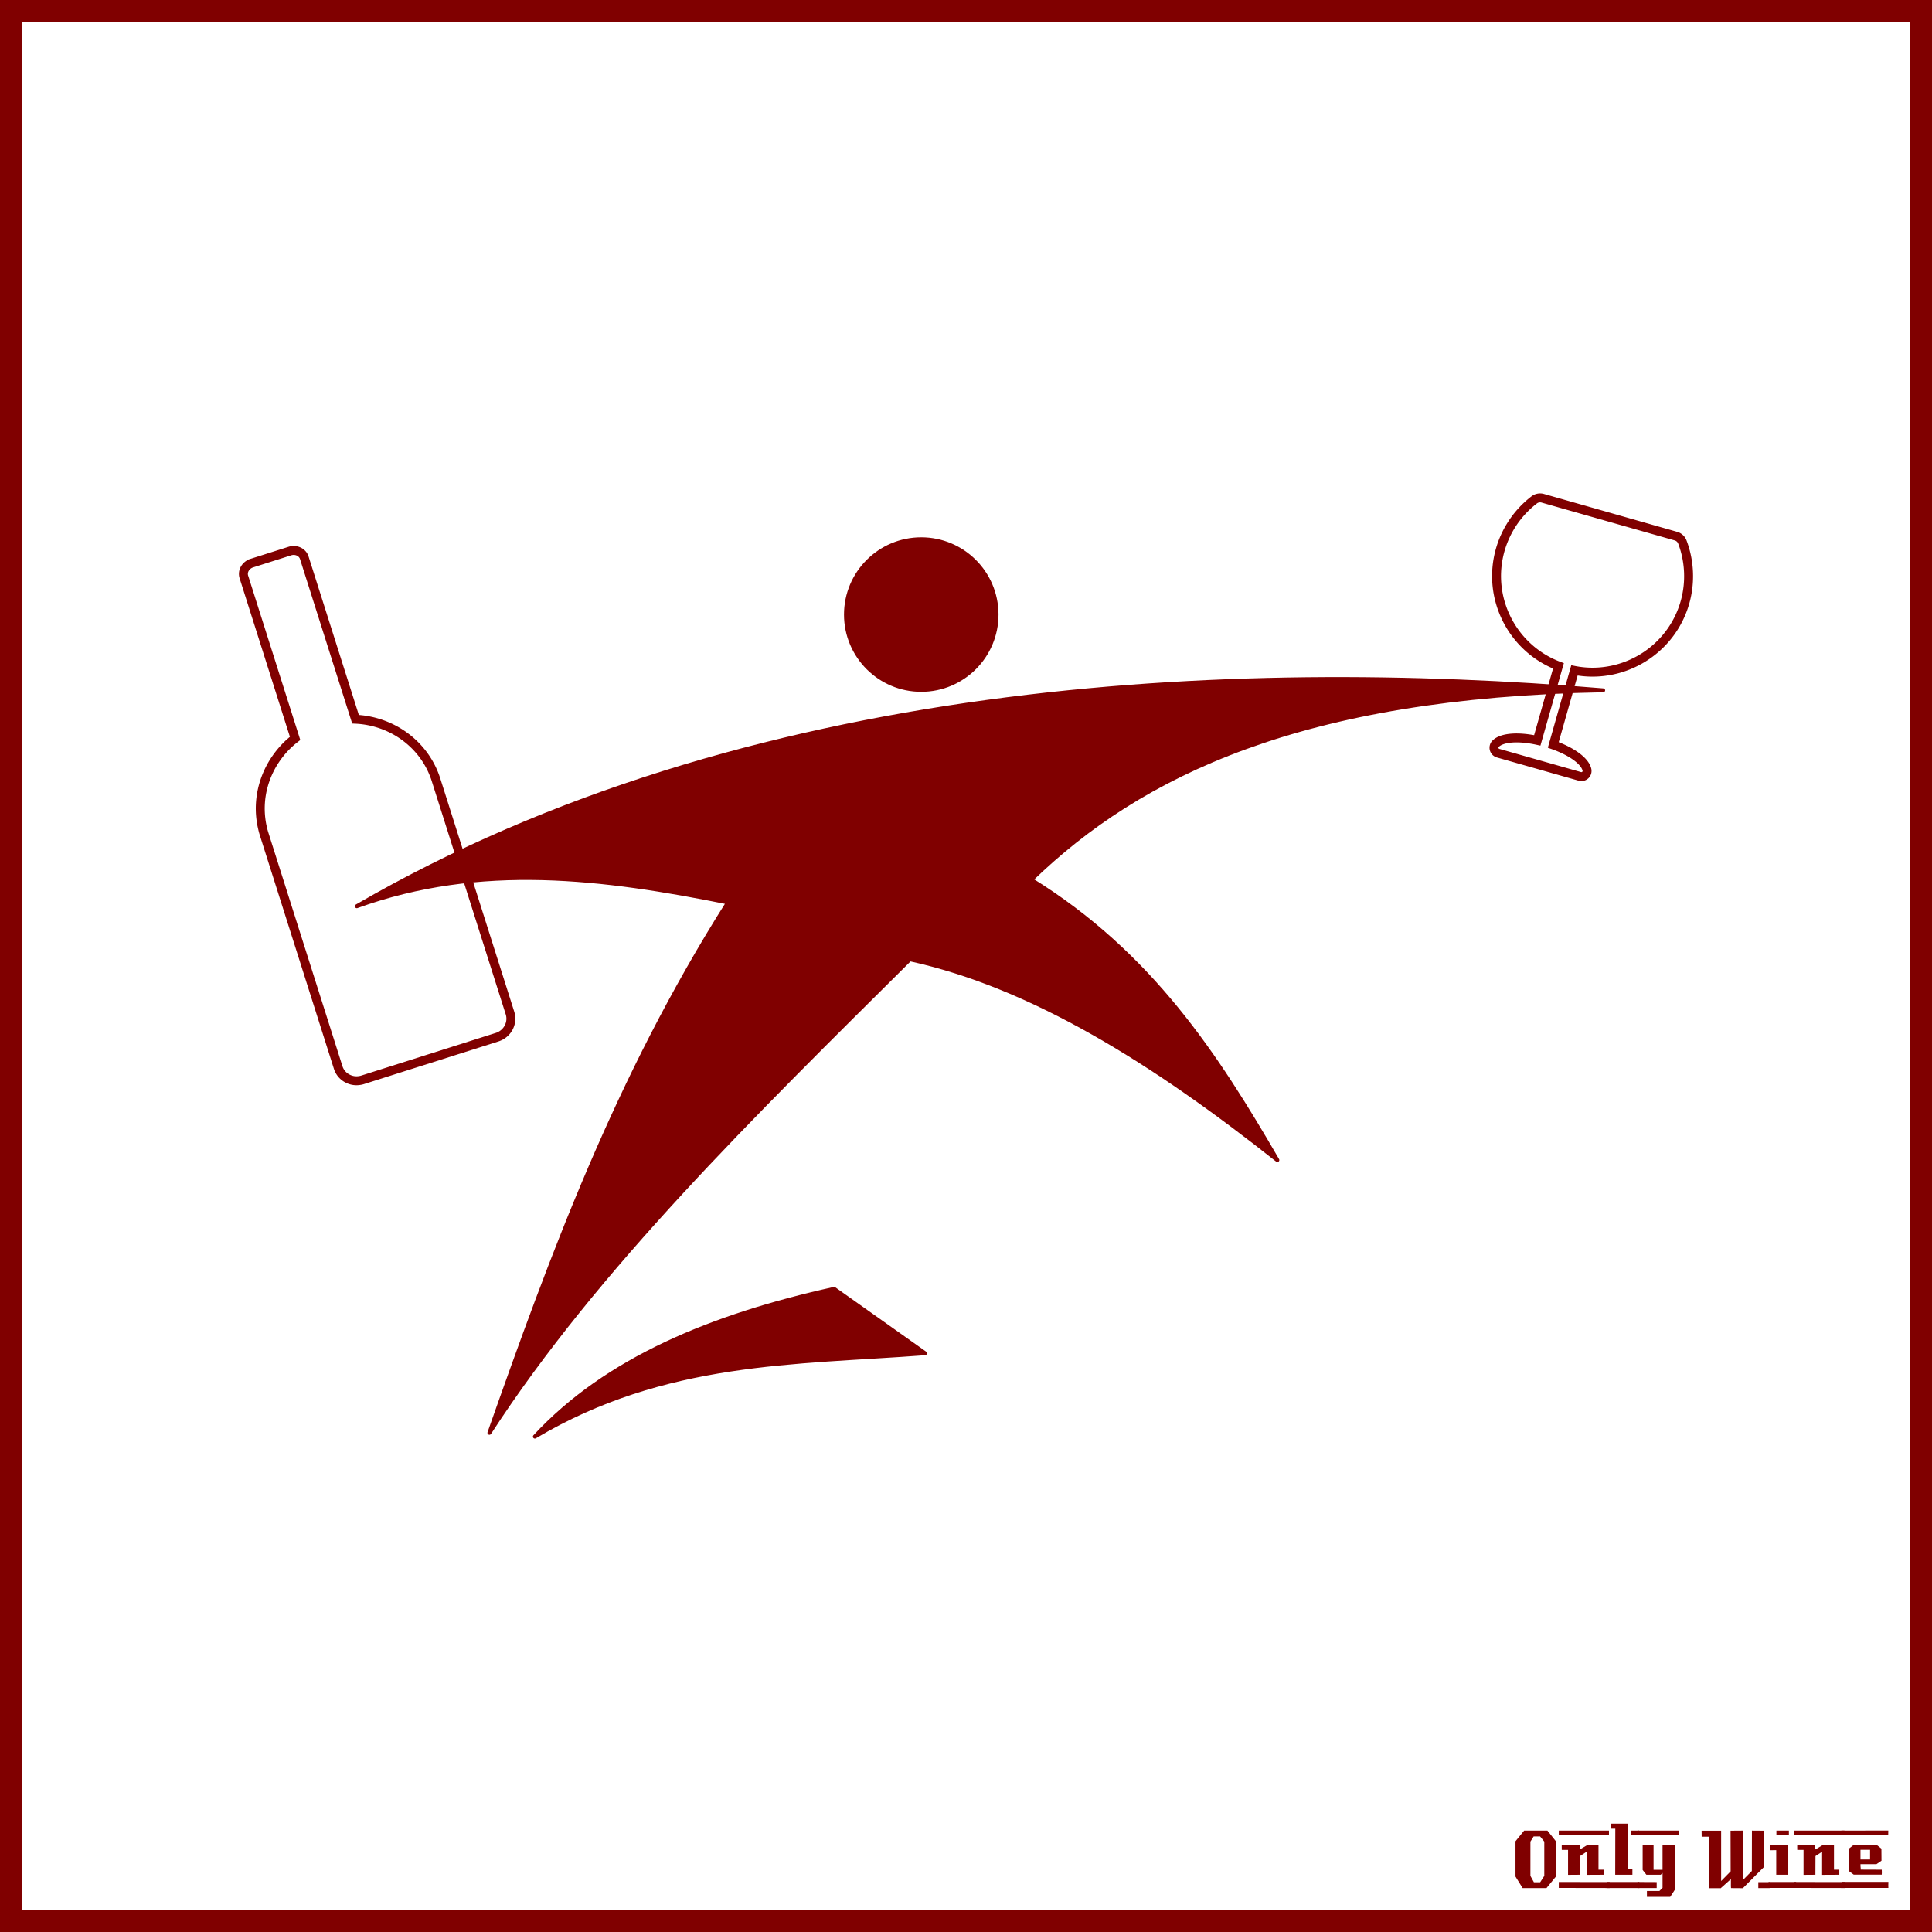
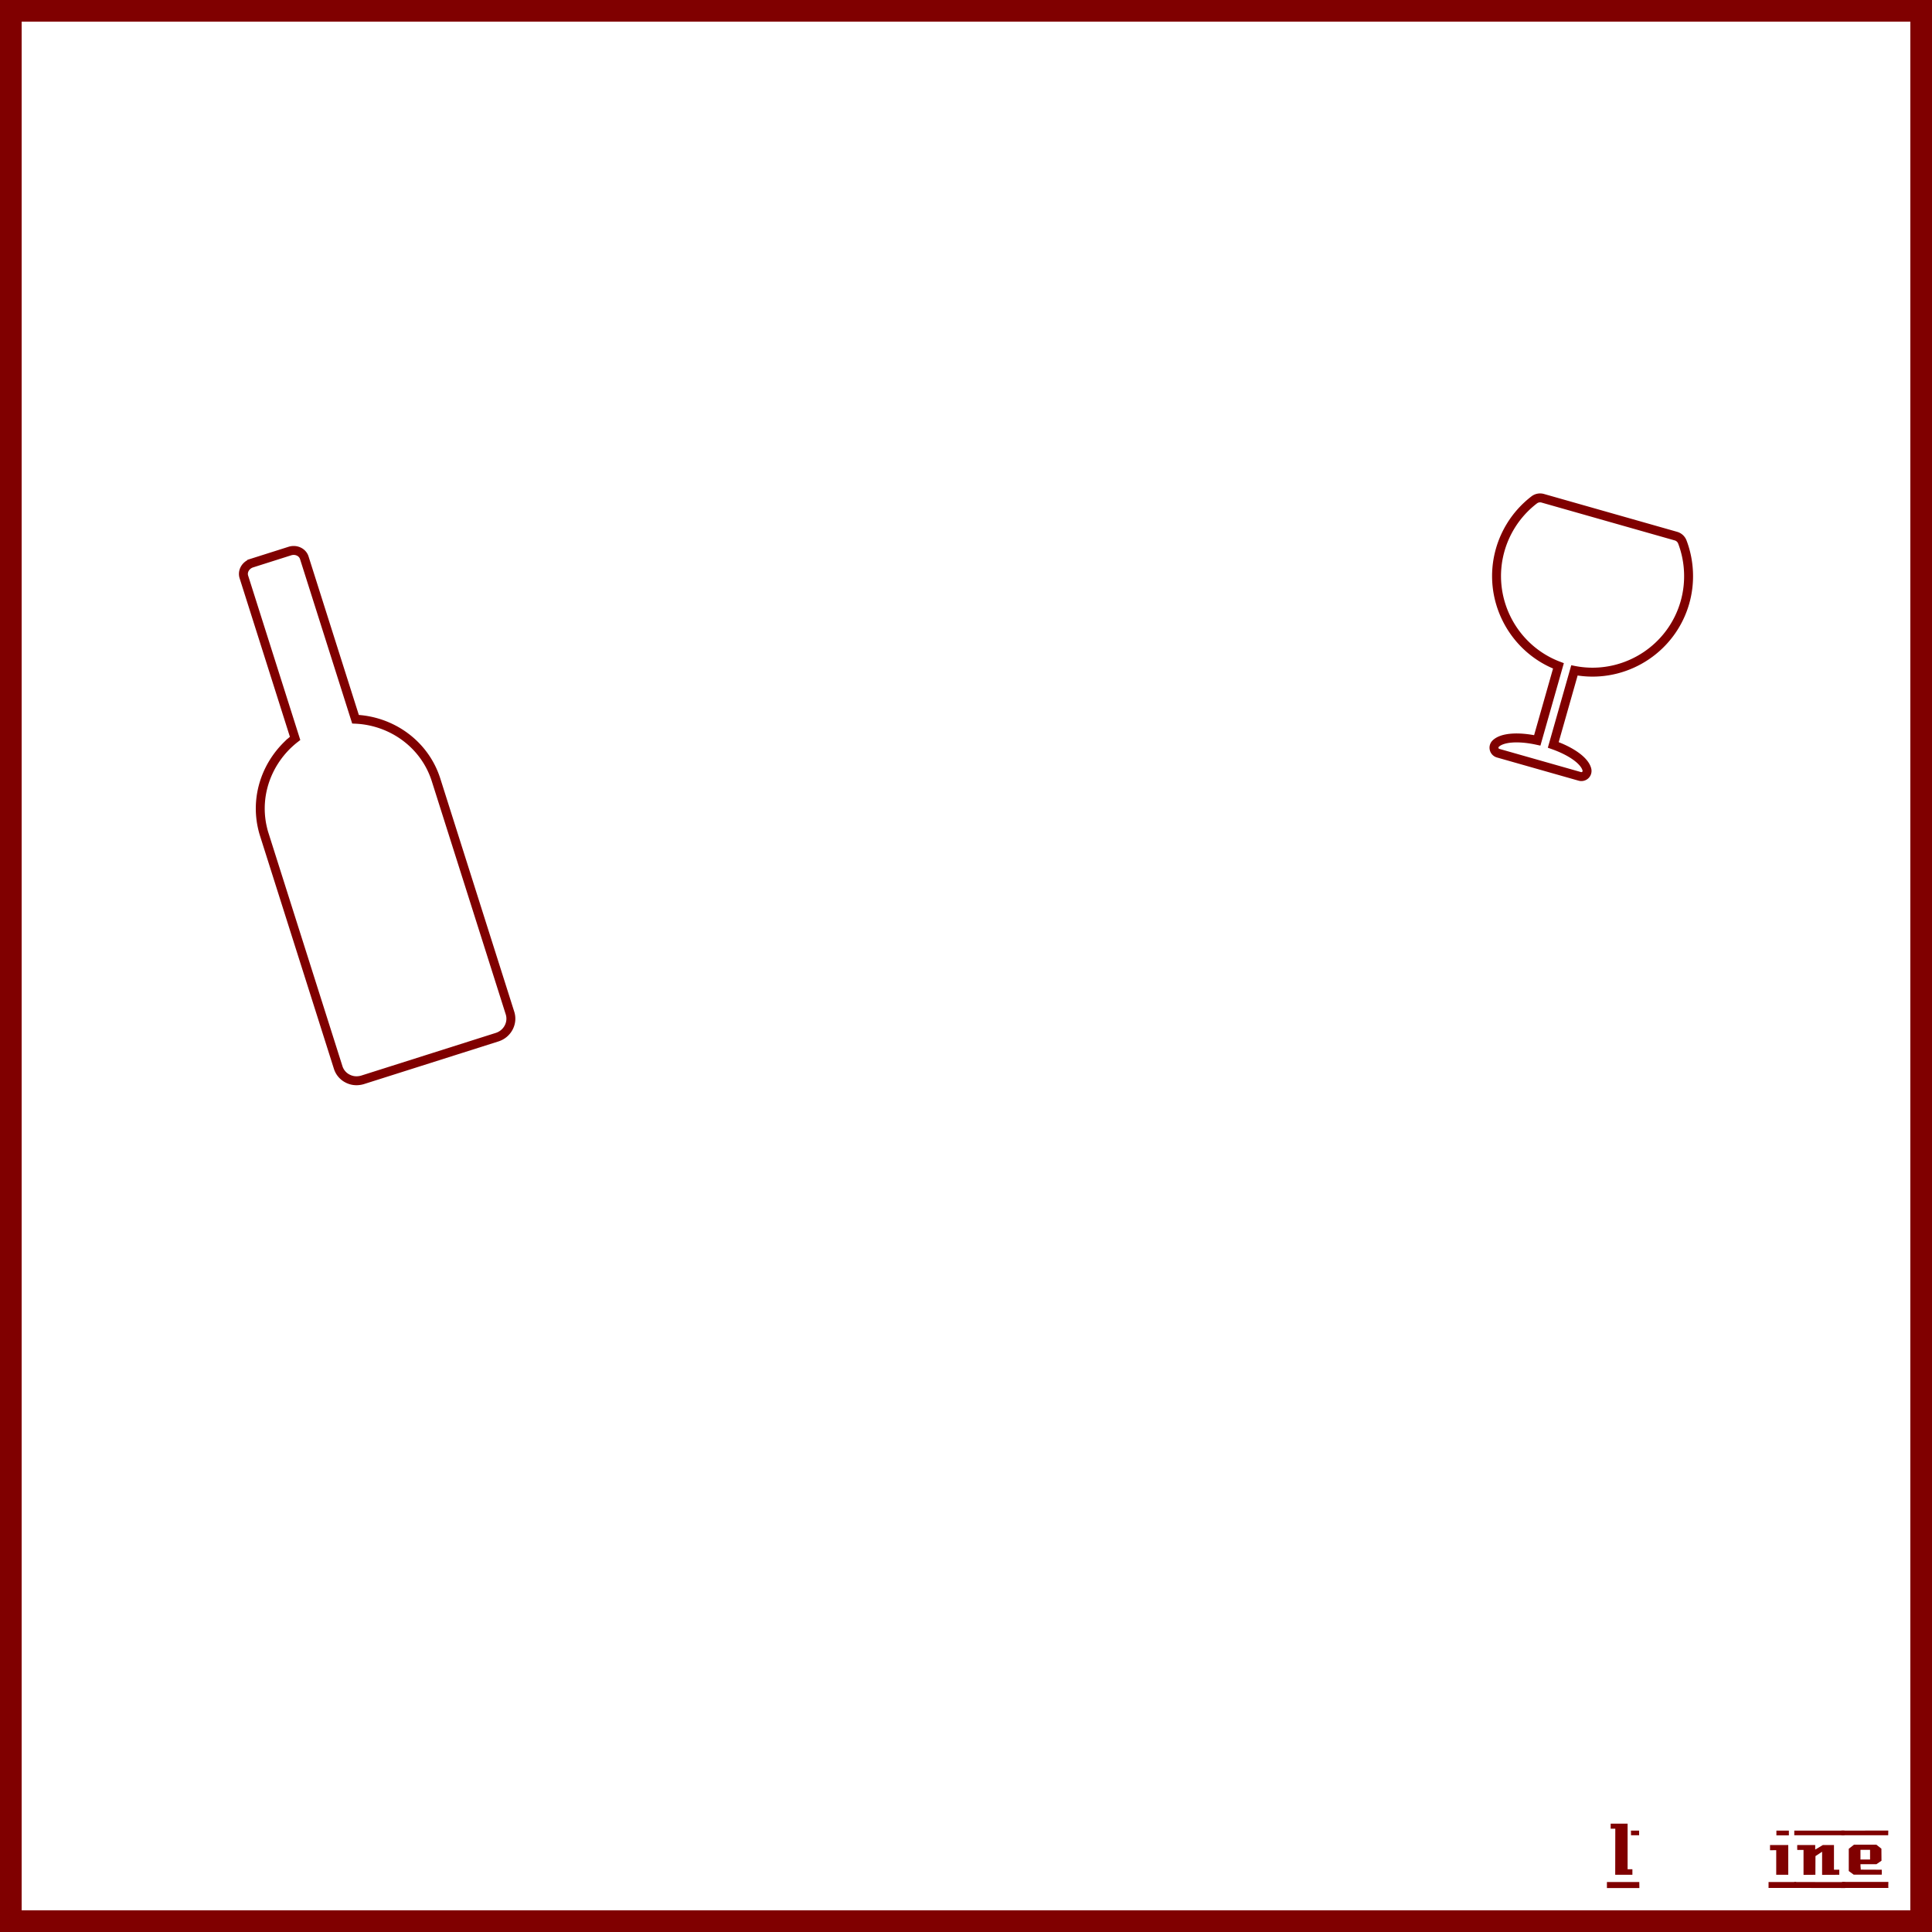
<svg xmlns="http://www.w3.org/2000/svg" width="885.827" height="885.827" viewBox="0 0 885.827 885.827">
  <rect x="0" y="0" width="885.827" height="885.827" fill="#808080" stroke="none" />
  <path style="marker:none" color="#000" fill="#fff" stroke="maroon" stroke-width="9.933" overflow="visible" d="M4.963 4.966h875.901V880.86H4.963z" />
  <g fill="maroon" font-size="40" font-weight="400" letter-spacing="0" word-spacing="0" font-family="LambrettistA">
-     <path d="M713.379 860.427l-4.32 5.28h-10.92l-3.28-5.28v-16.2l3.96-4.88h10.68l3.88 4.88v16.2m-5.32-.32v-15.72l-1.92-2.36h-2.96l-1.48 2.36v15.72l1.6 2.92h2.88l1.88-2.92M737.71 841.467h-23v-2.12h23v2.12m-2.36 18.12c-3.733 0-6.36.013-7.88.04v-10.6l-3.04 2-.04 8.56-5.44.04v-11.44h-2.88c-.026-1.52-.026-2.267 0-2.24h8.24v2.08l3.52-2.08h5.08v11.32h2.44v2.32m2.68 6.08l-23.32-.04v-2.72l23.32.04v2.72" style="text-align:start;line-height:125%;-inkscape-font-specification:LambrettistA" />
    <path d="M751.538 841.467h-3.72v-1.2c-.027-.08-.04-.387-.04-.92h3.76v2.12m-3.08 18.12h-7.88l.04-21.12h-2.12v-2.32h7.76v20.92h2.2v2.52m3.2 6.08h-14.88v-2.76h14.84c0 .746.013 1.666.04 2.76" style="text-align:start;line-height:125%;-inkscape-font-specification:LambrettistA" />
-     <path d="M769.717 841.507l-18.92.04v-2.2h18.88c.026 1.333.04 2.053.04 2.16m-1.76 24.88l-2.16 3.32h-10.68v-2.68h5.72l1.44-1.44v-6.84l-.84.84h-6.56l-1.72-2.2v-11.44h5v11.36h4.12v-11.36h5.68v20.44m-8.36-.72h-8.8v-2.76l8.8.04v2.72M811.381 865.707h-5.2v-2.72h5.2v2.72m-2.64-9.64l-9.64 9.68c-2 0-3.8-.013-5.4-.04-.08 0-.107-1.374-.08-4.12l-4.76 4.24c0-.027-.013-.053-.04-.08h-5.12v-23.6h-3.48l-.04-2.76h8.96v23.08l4.36-4.44-.04-18.64c2.187 0 4.04-.013 5.56-.04v22.76l4.2-4.24.04-18.52c1.387.027 3.213.04 5.48.04v16.68" style="text-align:start;line-height:125%;-inkscape-font-specification:LambrettistA" />
    <path d="M820.202 841.507h-5.72v-2.16h5.72v2.16m-.28 18.08h-5.52c-.026-2.16-.026-5.92 0-11.28l-2.84.04c-.026-1.574-.026-2.374 0-2.4h8.36v13.64m3.6 6.04h-12.64v-2.72h12.64v2.72" style="text-align:start;line-height:125%;-inkscape-font-specification:LambrettistA" />
    <path d="M845.68 841.467h-23v-2.12h23v2.12m-2.36 18.12c-3.734 0-6.36.013-7.88.04v-10.6l-3.04 2-.04 8.56-5.44.04v-11.44h-2.88c-.027-1.52-.027-2.267 0-2.24h8.24v2.08l3.52-2.08h5.08v11.32h2.44v2.32m2.68 6.08l-23.32-.04v-2.72l23.32.04v2.72" style="text-align:start;line-height:125%;-inkscape-font-specification:LambrettistA" />
    <path d="M865.787 839.307l-.04 2.16h-21.48v-2.12l21.52-.04m-3 20.24h-12.84l-2.28-1.68v-10.2l2.4-1.88h10.24l2.32 1.84.04 5.52-2.32 1.6h-7.32c0 .64.013 1.066.04 1.28.053.213.08.613.08 1.2l9.64.04c.053.906.053 1.666 0 2.28m3.04 6.08h-21.24v-2.76h21.24c-.054 1.493-.054 2.413 0 2.76m-8.4-13.04v-4.44h-4.4v4.44h4.4" style="text-align:start;line-height:125%;-inkscape-font-specification:LambrettistA" />
  </g>
  <g>
    <g stroke="maroon">
      <g color="#000" fill="maroon" stroke-linecap="round" stroke-linejoin="round">
-         <path style="marker:none" d="M163.595 415.519c56.74-20.571 113.481-13.154 170.222-1.737-51.286 81.058-80.837 162.115-109.429 243.173 48.907-75.445 121.404-146.172 192.802-217.119 56.162 12.244 112.323 47.53 168.485 92.059-27.775-47.775-57.8-94.424-112.902-128.535 50.09-48.6 124.59-84.352 262.28-86.848-170.728-14.197-392.593-4.653-571.458 99.007z" stroke-width="1.791" overflow="visible" />
-         <path style="marker:none" d="M245.232 658.692c59.635-35.433 119.27-33.7 178.906-38.213l-41.687-29.528c-55.939 12.381-104.373 32.267-137.22 67.741z" stroke-width="1.791" overflow="visible" />
-         <path style="marker:none" d="M457.14 281.773c0 19.186-15.553 34.74-34.739 34.74-19.186 0-34.739-15.554-34.739-34.74s15.553-34.739 34.74-34.739c19.068 0 34.572 15.37 34.737 34.438" overflow="visible" stroke-width="1.365" />
-       </g>
+         </g>
      <path d="M115.464 258.192c-2.833.898-4.47 3.728-3.645 6.33l2.715 8.559 7.993 25.2 1.251 3.944 11.523 36.328c-.412.319-.809.636-1.206.97-.013.009-.026.016-.038.027-.385.323-.764.657-1.136.993-.293.264-.575.526-.86.798-.1.097-.21.186-.31.284-.013.012-.021.029-.034.041a41.905 41.905 0 00-1.707 1.777c-.118.13-.238.26-.354.39l-.09.106c-.308.35-.605.7-.9 1.058-.038.046-.072.097-.11.143-.285.349-.566.696-.84 1.054l-.118.16c-.309.41-.61.825-.903 1.245-5.536 7.916-8.216 17.634-7.123 27.447.108.97.245 1.937.428 2.907.006.034.01.069.017.103.01.057.028.115.039.172.09.459.19.916.296 1.373.113.483.22.967.352 1.449.14.519.298 1.037.461 1.552l3.6 11.352 17.79 56.085 8.26 26.043 2.301 7.254 1.945 6.132a8.555 8.555 0 001.702 3.028c.375.43.786.821 1.235 1.168.449.346.937.646 1.444.9a8.99 8.99 0 002.423.823 8.976 8.976 0 002.62.08 9.245 9.245 0 001.784-.365l1.683-.534 59.972-19.022c4.73-1.5 7.374-6.453 5.911-11.064l-12.506-39.429-17.789-56.085-3.6-11.352c-5.21-16.427-20.298-27.1-36.94-27.849l-11.524-36.328-1.25-3.943-7.993-25.201-2.715-8.56c-.826-2.6-3.795-3.97-6.627-3.071l-17.427 5.528zM707.34 228.454a4.446 4.446 0 00-3.917.754 44.107 44.107 0 00-10.585 11.668c-.003.004-.001.011-.004.015a44.033 44.033 0 00-4.98 11.225c-6.286 22.118 5.581 45.175 26.694 53.19l-9.706 34.154c-8.738-1.896-16.154-1.363-19.07 1.514-.658.65-.924 1.599-.693 2.496a2.613 2.613 0 001.812 1.862l37.467 10.647c.89.252 1.855.01 2.521-.63.668-.642.941-1.59.722-2.489-.967-3.98-6.994-8.333-15.424-11.316l9.706-34.154.174.035c.043.008.088.013.131.021.488.091.973.173 1.46.247l.132.022.235.036c.06.008.118.013.178.02.58.08 1.167.15 1.747.206.004.001.01.001.014.004 20.765 2.026 40.705-11.03 46.605-31.795 2.573-9.053 2.148-18.877-1.196-27.672a4.446 4.446 0 00-2.936-2.7l-45.907-13.046-15.18-4.314z" fill="none" stroke-width="4.094" />
    </g>
  </g>
</svg>